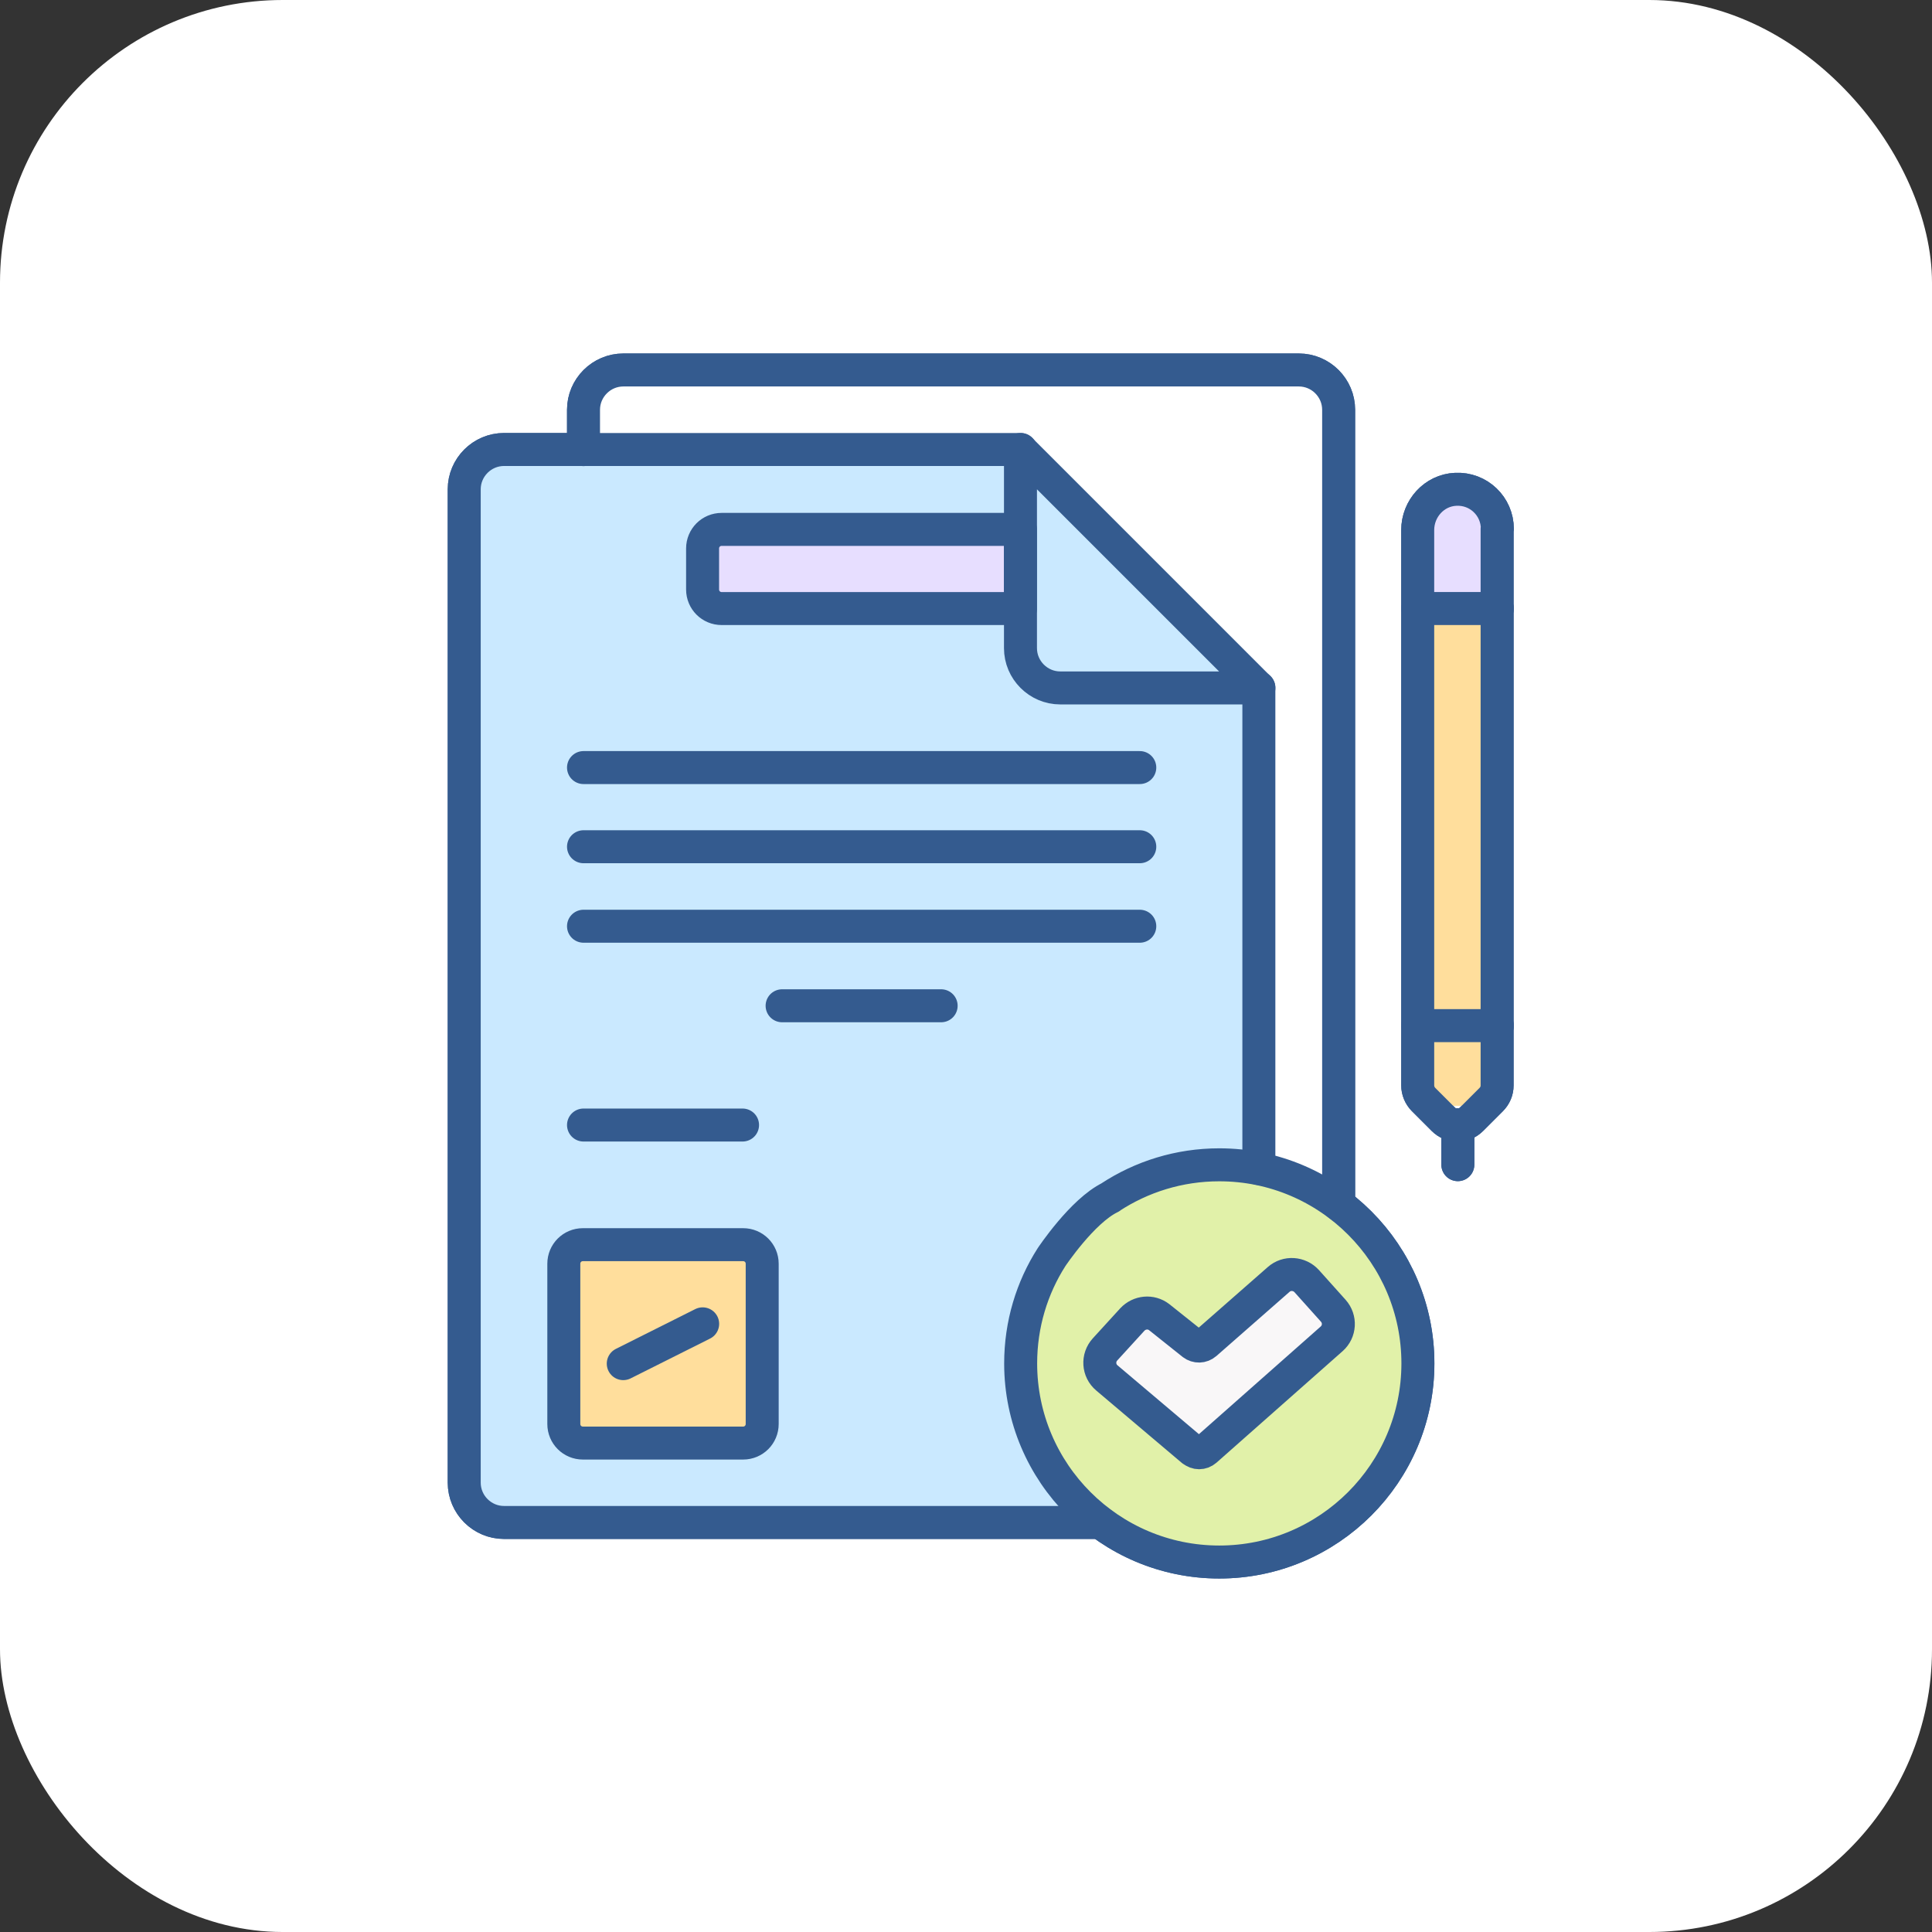
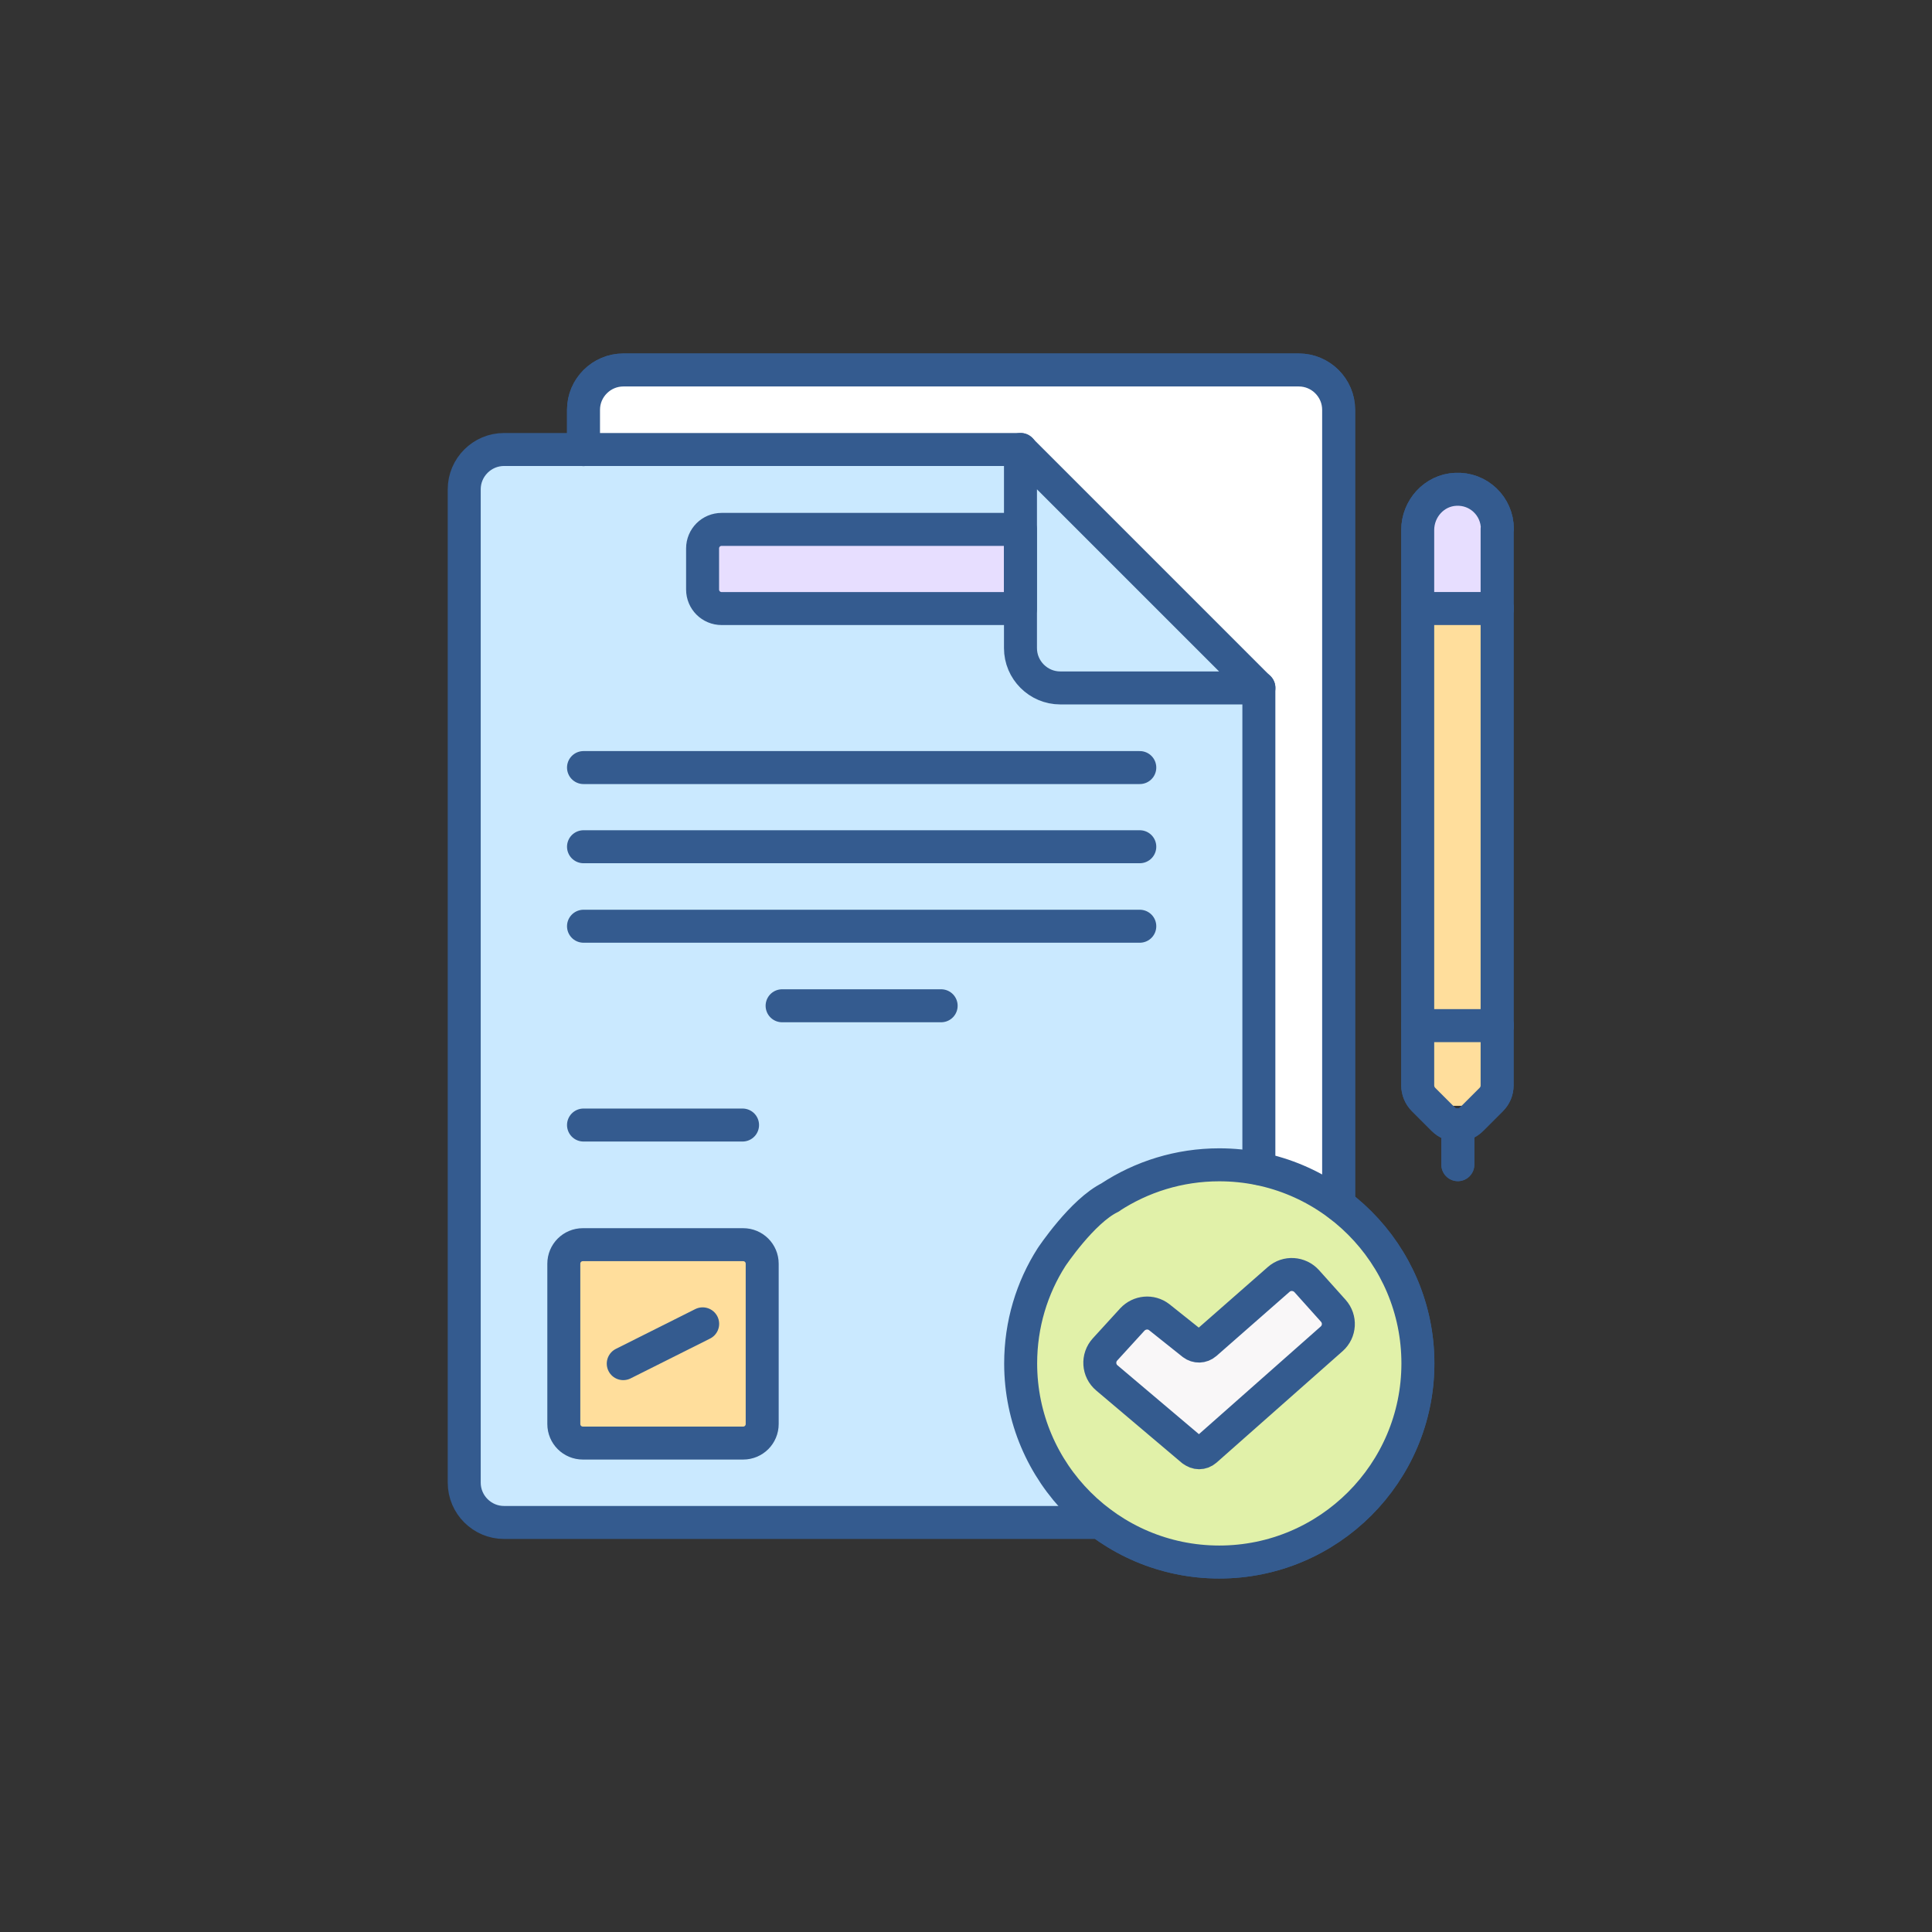
<svg xmlns="http://www.w3.org/2000/svg" width="82" height="82" viewBox="0 0 82 82" fill="none">
  <rect x="0" y="0" width="82" height="82" fill="#333333" stroke="none" />
-   <rect width="82" height="82" rx="12" fill="white" />
  <g clip-path="url(#clip0_12866_396)">
    <path d="M56.816 51.123V17.393C56.816 16.463 56.056 15.703 55.126 15.703H26.456C25.526 15.703 24.766 16.463 24.766 17.393V19.083L49.316 51.133H56.816V51.123Z" fill="white" />
-     <path d="M53.433 29.198L47.343 25.828L43.313 19.078H21.393C20.463 19.078 19.703 19.838 19.703 20.768V62.938C19.703 63.868 20.463 64.628 21.393 64.628H53.443V29.198H53.433Z" fill="#CAE9FF" />
-     <path d="M44.34 25.829H30.63C30.18 25.829 29.82 25.469 29.82 25.019V23.279C29.82 22.829 30.18 22.469 30.63 22.469H44.34V25.839V25.829Z" fill="#E7DEFF" />
    <path d="M60.7 46.929H63.04L63.31 46.659C63.47 46.499 63.56 46.289 63.56 46.059V25.819L61.94 24.469L60.18 25.819V46.059C60.18 46.279 60.27 46.499 60.43 46.659L60.7 46.929Z" fill="#FFDE9C" />
-     <path d="M53.432 29.198H45.002C44.072 29.198 43.312 28.438 43.312 27.508V19.078L53.432 29.198Z" fill="#CAE9FF" />
    <path d="M51.75 49.438C56.41 49.438 60.18 53.218 60.18 57.867C60.18 62.517 56.4 66.297 51.75 66.297C47.1 66.297 43.32 62.517 43.32 57.867C43.32 53.218 47.1 49.438 51.75 49.438Z" fill="#E1F1A9" />
    <path d="M50.61 61.554L46.98 58.484C46.61 58.174 46.58 57.624 46.9 57.274L48.06 56.004C48.36 55.684 48.85 55.634 49.2 55.904L50.63 57.044C50.79 57.164 51.01 57.164 51.17 57.024L54.27 54.304C54.62 53.994 55.15 54.034 55.46 54.374L56.59 55.634C56.9 55.984 56.87 56.514 56.52 56.824L51.17 61.554C51.01 61.694 50.78 61.694 50.62 61.554" fill="#F9F7F8" />
    <path d="M61.79 20.768C60.88 20.808 60.18 21.588 60.18 22.498V25.818H63.55V22.448C63.55 21.488 62.75 20.718 61.78 20.768" fill="#E7DEFF" />
    <path d="M50.61 61.554L46.98 58.484C46.61 58.174 46.58 57.624 46.9 57.274L48.06 56.004C48.36 55.684 48.85 55.634 49.2 55.904L50.63 57.044C50.79 57.164 51.01 57.164 51.17 57.024L54.27 54.304C54.62 53.994 55.15 54.034 55.46 54.374L56.59 55.634C56.9 55.984 56.87 56.514 56.52 56.824L51.17 61.554C51.01 61.694 50.78 61.694 50.62 61.554H50.61Z" stroke="#345B8F" stroke-width="1.4" stroke-linecap="round" stroke-linejoin="round" />
    <path d="M47.12 50.818C48.45 49.947 50.04 49.438 51.75 49.438C56.41 49.438 60.18 53.218 60.18 57.867C60.18 62.517 56.4 66.297 51.75 66.297C47.1 66.297 43.32 62.517 43.32 57.867C43.32 56.208 43.8 54.657 44.63 53.358C44.63 53.358 45.94 51.388 47.13 50.818H47.12Z" stroke="#345B8F" stroke-width="1.4" stroke-linecap="round" stroke-linejoin="round" />
    <path d="M56.816 51.123V17.393C56.816 16.463 56.056 15.703 55.126 15.703H26.456C25.526 15.703 24.766 16.463 24.766 17.393V19.083" stroke="#345B8F" stroke-width="1.4" stroke-linecap="round" stroke-linejoin="round" />
-     <path d="M46.693 64.618H21.393C20.463 64.618 19.703 63.858 19.703 62.928V20.768C19.703 19.838 20.463 19.078 21.393 19.078H43.323" stroke="#345B8F" stroke-width="1.4" stroke-linecap="round" stroke-linejoin="round" />
    <path d="M53.43 29.188V49.597" stroke="#345B8F" stroke-width="1.4" stroke-linecap="round" stroke-linejoin="round" />
    <path d="M53.432 29.198H45.002C44.072 29.198 43.312 28.438 43.312 27.508V19.078L53.432 29.198Z" stroke="#345B8F" stroke-width="1.4" stroke-linecap="round" stroke-linejoin="round" />
    <path d="M31.54 61.248H24.74C24.29 61.248 23.93 60.888 23.93 60.438V53.638C23.93 53.188 24.29 52.828 24.74 52.828H31.54C31.99 52.828 32.35 53.188 32.35 53.638V60.438C32.35 60.888 31.99 61.248 31.54 61.248Z" fill="#FFDE9C" stroke="#345B8F" stroke-width="1.4" stroke-linecap="round" stroke-linejoin="round" />
    <path d="M43.31 25.829H30.63C30.18 25.829 29.82 25.469 29.82 25.019V23.279C29.82 22.829 30.18 22.469 30.63 22.469H43.31V25.839V25.829Z" stroke="#345B8F" stroke-width="1.4" stroke-linecap="round" stroke-linejoin="round" />
    <path d="M26.453 57.877L29.823 56.188" stroke="#345B8F" stroke-width="1.4" stroke-linecap="round" stroke-linejoin="round" />
    <path d="M24.766 47.75H31.516" stroke="#345B8F" stroke-width="1.4" stroke-linecap="round" stroke-linejoin="round" />
    <path d="M24.766 32.578H48.376" stroke="#345B8F" stroke-width="1.4" stroke-linecap="round" stroke-linejoin="round" />
    <path d="M24.766 35.938H48.376" stroke="#345B8F" stroke-width="1.4" stroke-linecap="round" stroke-linejoin="round" />
    <path d="M24.766 39.312H48.376" stroke="#345B8F" stroke-width="1.4" stroke-linecap="round" stroke-linejoin="round" />
    <path d="M33.195 42.688H39.945" stroke="#345B8F" stroke-width="1.4" stroke-linecap="round" stroke-linejoin="round" />
    <path d="M63.552 22.448C63.552 21.488 62.752 20.718 61.782 20.768C60.872 20.808 60.172 21.588 60.172 22.498V46.068C60.172 46.288 60.262 46.508 60.422 46.668L61.262 47.508C61.592 47.838 62.122 47.838 62.452 47.508L63.292 46.668C63.452 46.508 63.542 46.298 63.542 46.068V22.448H63.552Z" stroke="#345B8F" stroke-width="1.4" stroke-linecap="round" stroke-linejoin="round" />
    <path d="M60.18 25.828H63.55" stroke="#345B8F" stroke-width="1.4" stroke-linecap="round" stroke-linejoin="round" />
    <path d="M61.875 49.432V47.742" stroke="#345B8F" stroke-width="1.4" stroke-linecap="round" stroke-linejoin="round" />
    <path d="M60.18 43.531H63.55" stroke="#345B8F" stroke-width="1.4" stroke-linecap="round" stroke-linejoin="round" />
  </g>
  <g clip-path="url(#clip1_12866_396)">
    <path d="M56.816 51.123V17.393C56.816 16.463 56.056 15.703 55.126 15.703H26.456C25.526 15.703 24.766 16.463 24.766 17.393V19.083L49.316 51.133H56.816V51.123Z" fill="white" />
    <path d="M53.433 29.198L47.343 25.828L43.313 19.078H21.393C20.463 19.078 19.703 19.838 19.703 20.768V62.938C19.703 63.868 20.463 64.628 21.393 64.628H53.443V29.198H53.433Z" fill="#CAE9FF" />
    <path d="M44.34 25.829H30.63C30.18 25.829 29.82 25.469 29.82 25.019V23.279C29.82 22.829 30.18 22.469 30.63 22.469H44.34V25.839V25.829Z" fill="#E7DEFF" />
    <path d="M60.7 46.929H63.04L63.31 46.659C63.47 46.499 63.56 46.289 63.56 46.059V25.819L61.94 24.469L60.18 25.819V46.059C60.18 46.279 60.27 46.499 60.43 46.659L60.7 46.929Z" fill="#FFDE9C" />
    <path d="M53.432 29.198H45.002C44.072 29.198 43.312 28.438 43.312 27.508V19.078L53.432 29.198Z" fill="#CAE9FF" />
    <path d="M51.75 49.438C56.41 49.438 60.18 53.218 60.18 57.867C60.18 62.517 56.4 66.297 51.75 66.297C47.1 66.297 43.32 62.517 43.32 57.867C43.32 53.218 47.1 49.438 51.75 49.438Z" fill="#E1F1A9" />
    <path d="M50.61 61.554L46.98 58.484C46.61 58.174 46.58 57.624 46.9 57.274L48.06 56.004C48.36 55.684 48.85 55.634 49.2 55.904L50.63 57.044C50.79 57.164 51.01 57.164 51.17 57.024L54.27 54.304C54.62 53.994 55.15 54.034 55.46 54.374L56.59 55.634C56.9 55.984 56.87 56.514 56.52 56.824L51.17 61.554C51.01 61.694 50.78 61.694 50.62 61.554" fill="#F9F7F8" />
    <path d="M61.79 20.768C60.88 20.808 60.18 21.588 60.18 22.498V25.818H63.55V22.448C63.55 21.488 62.75 20.718 61.78 20.768" fill="#E7DEFF" />
    <path d="M50.61 61.554L46.98 58.484C46.61 58.174 46.58 57.624 46.9 57.274L48.06 56.004C48.36 55.684 48.85 55.634 49.2 55.904L50.63 57.044C50.79 57.164 51.01 57.164 51.17 57.024L54.27 54.304C54.62 53.994 55.15 54.034 55.46 54.374L56.59 55.634C56.9 55.984 56.87 56.514 56.52 56.824L51.17 61.554C51.01 61.694 50.78 61.694 50.62 61.554H50.61Z" stroke="#345B8F" stroke-width="1.4" stroke-linecap="round" stroke-linejoin="round" />
    <path d="M47.12 50.818C48.45 49.947 50.04 49.438 51.75 49.438C56.41 49.438 60.18 53.218 60.18 57.867C60.18 62.517 56.4 66.297 51.75 66.297C47.1 66.297 43.32 62.517 43.32 57.867C43.32 56.208 43.8 54.657 44.63 53.358C44.63 53.358 45.94 51.388 47.13 50.818H47.12Z" stroke="#345B8F" stroke-width="1.4" stroke-linecap="round" stroke-linejoin="round" />
    <path d="M56.816 51.123V17.393C56.816 16.463 56.056 15.703 55.126 15.703H26.456C25.526 15.703 24.766 16.463 24.766 17.393V19.083" stroke="#345B8F" stroke-width="1.4" stroke-linecap="round" stroke-linejoin="round" />
    <path d="M46.693 64.618H21.393C20.463 64.618 19.703 63.858 19.703 62.928V20.768C19.703 19.838 20.463 19.078 21.393 19.078H43.323" stroke="#345B8F" stroke-width="1.4" stroke-linecap="round" stroke-linejoin="round" />
    <path d="M53.43 29.188V49.597" stroke="#345B8F" stroke-width="1.4" stroke-linecap="round" stroke-linejoin="round" />
    <path d="M53.432 29.198H45.002C44.072 29.198 43.312 28.438 43.312 27.508V19.078L53.432 29.198Z" stroke="#345B8F" stroke-width="1.4" stroke-linecap="round" stroke-linejoin="round" />
    <path d="M31.54 61.248H24.74C24.29 61.248 23.93 60.888 23.93 60.438V53.638C23.93 53.188 24.29 52.828 24.74 52.828H31.54C31.99 52.828 32.35 53.188 32.35 53.638V60.438C32.35 60.888 31.99 61.248 31.54 61.248Z" fill="#FFDE9C" stroke="#345B8F" stroke-width="1.4" stroke-linecap="round" stroke-linejoin="round" />
    <path d="M43.31 25.829H30.63C30.18 25.829 29.82 25.469 29.82 25.019V23.279C29.82 22.829 30.18 22.469 30.63 22.469H43.31V25.839V25.829Z" stroke="#345B8F" stroke-width="1.4" stroke-linecap="round" stroke-linejoin="round" />
    <path d="M26.453 57.877L29.823 56.188" stroke="#345B8F" stroke-width="1.4" stroke-linecap="round" stroke-linejoin="round" />
    <path d="M24.766 47.75H31.516" stroke="#345B8F" stroke-width="1.4" stroke-linecap="round" stroke-linejoin="round" />
    <path d="M24.766 32.578H48.376" stroke="#345B8F" stroke-width="1.4" stroke-linecap="round" stroke-linejoin="round" />
    <path d="M24.766 35.938H48.376" stroke="#345B8F" stroke-width="1.4" stroke-linecap="round" stroke-linejoin="round" />
    <path d="M24.766 39.312H48.376" stroke="#345B8F" stroke-width="1.4" stroke-linecap="round" stroke-linejoin="round" />
    <path d="M33.195 42.688H39.945" stroke="#345B8F" stroke-width="1.4" stroke-linecap="round" stroke-linejoin="round" />
    <path d="M63.552 22.448C63.552 21.488 62.752 20.718 61.782 20.768C60.872 20.808 60.172 21.588 60.172 22.498V46.068C60.172 46.288 60.262 46.508 60.422 46.668L61.262 47.508C61.592 47.838 62.122 47.838 62.452 47.508L63.292 46.668C63.452 46.508 63.542 46.298 63.542 46.068V22.448H63.552Z" stroke="#345B8F" stroke-width="1.4" stroke-linecap="round" stroke-linejoin="round" />
    <path d="M60.18 25.828H63.55" stroke="#345B8F" stroke-width="1.4" stroke-linecap="round" stroke-linejoin="round" />
    <path d="M61.875 49.432V47.742" stroke="#345B8F" stroke-width="1.4" stroke-linecap="round" stroke-linejoin="round" />
    <path d="M60.18 43.531H63.55" stroke="#345B8F" stroke-width="1.4" stroke-linecap="round" stroke-linejoin="round" />
  </g>
  <defs>
    <clipPath id="clip0_12866_396">
      <rect width="45.25" height="52" fill="white" transform="translate(19 15)" />
    </clipPath>
    <clipPath id="clip1_12866_396">
      <rect width="45.25" height="52" fill="white" transform="translate(19 15)" />
    </clipPath>
  </defs>
</svg>